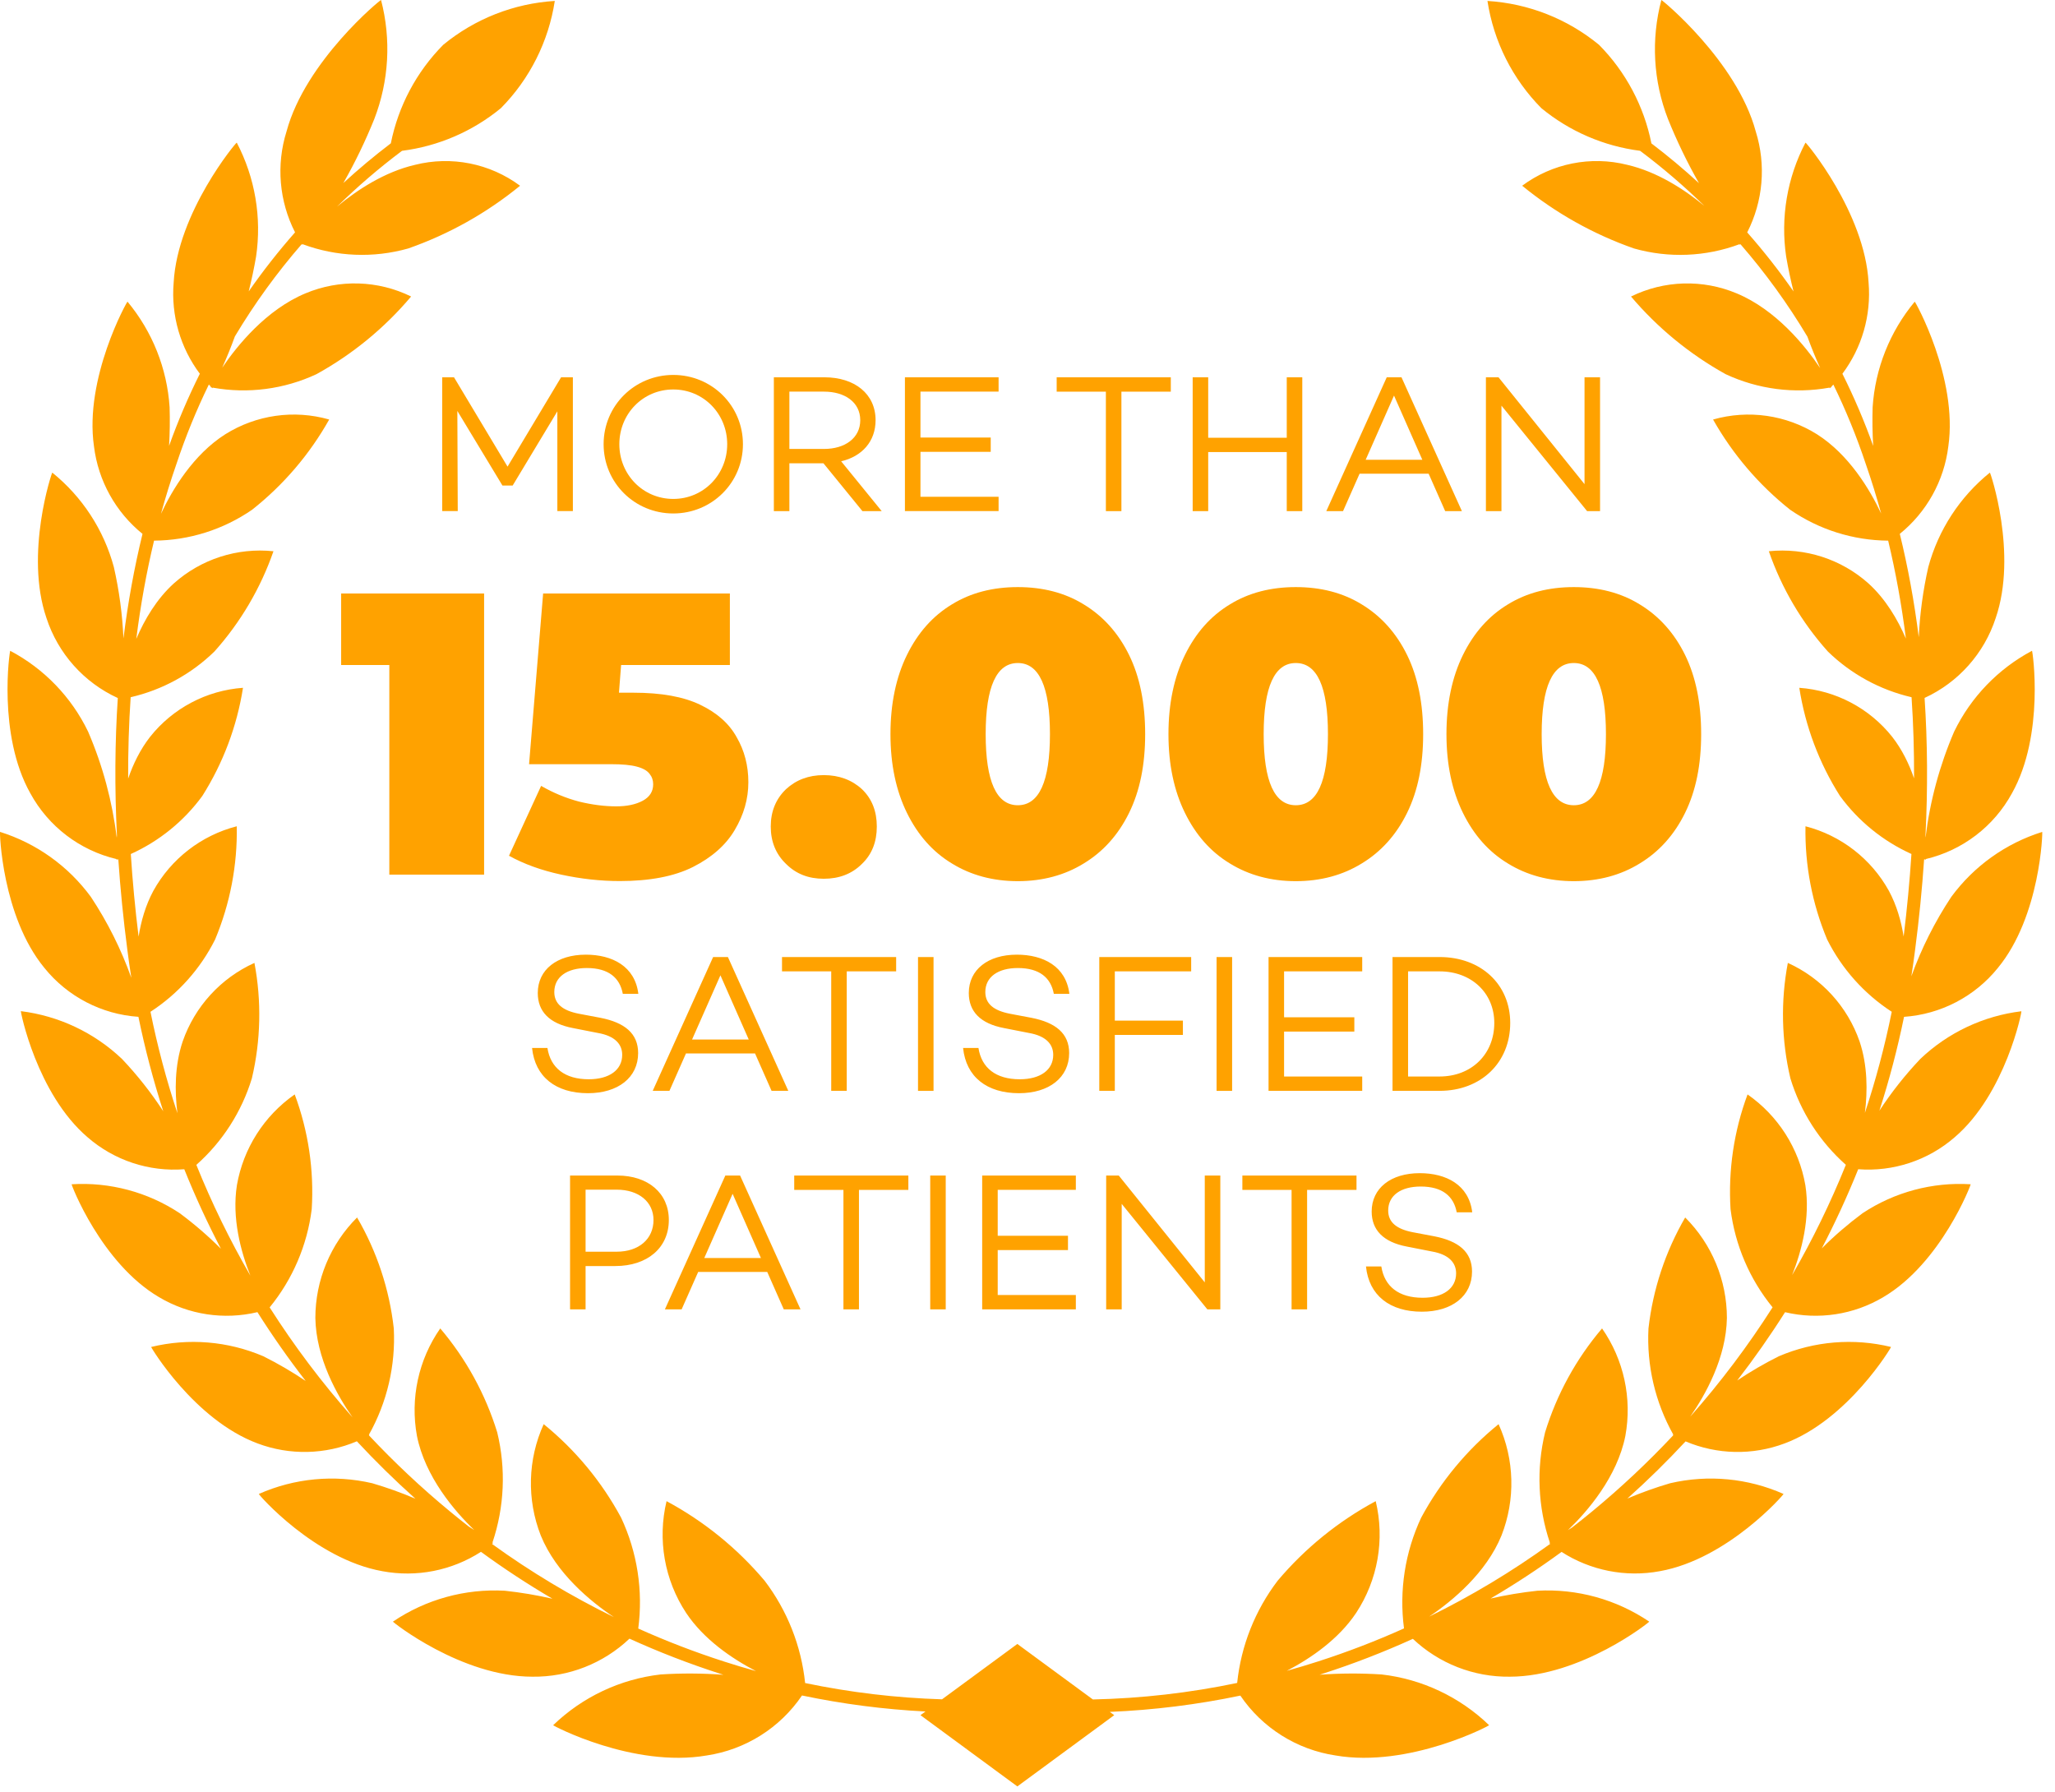
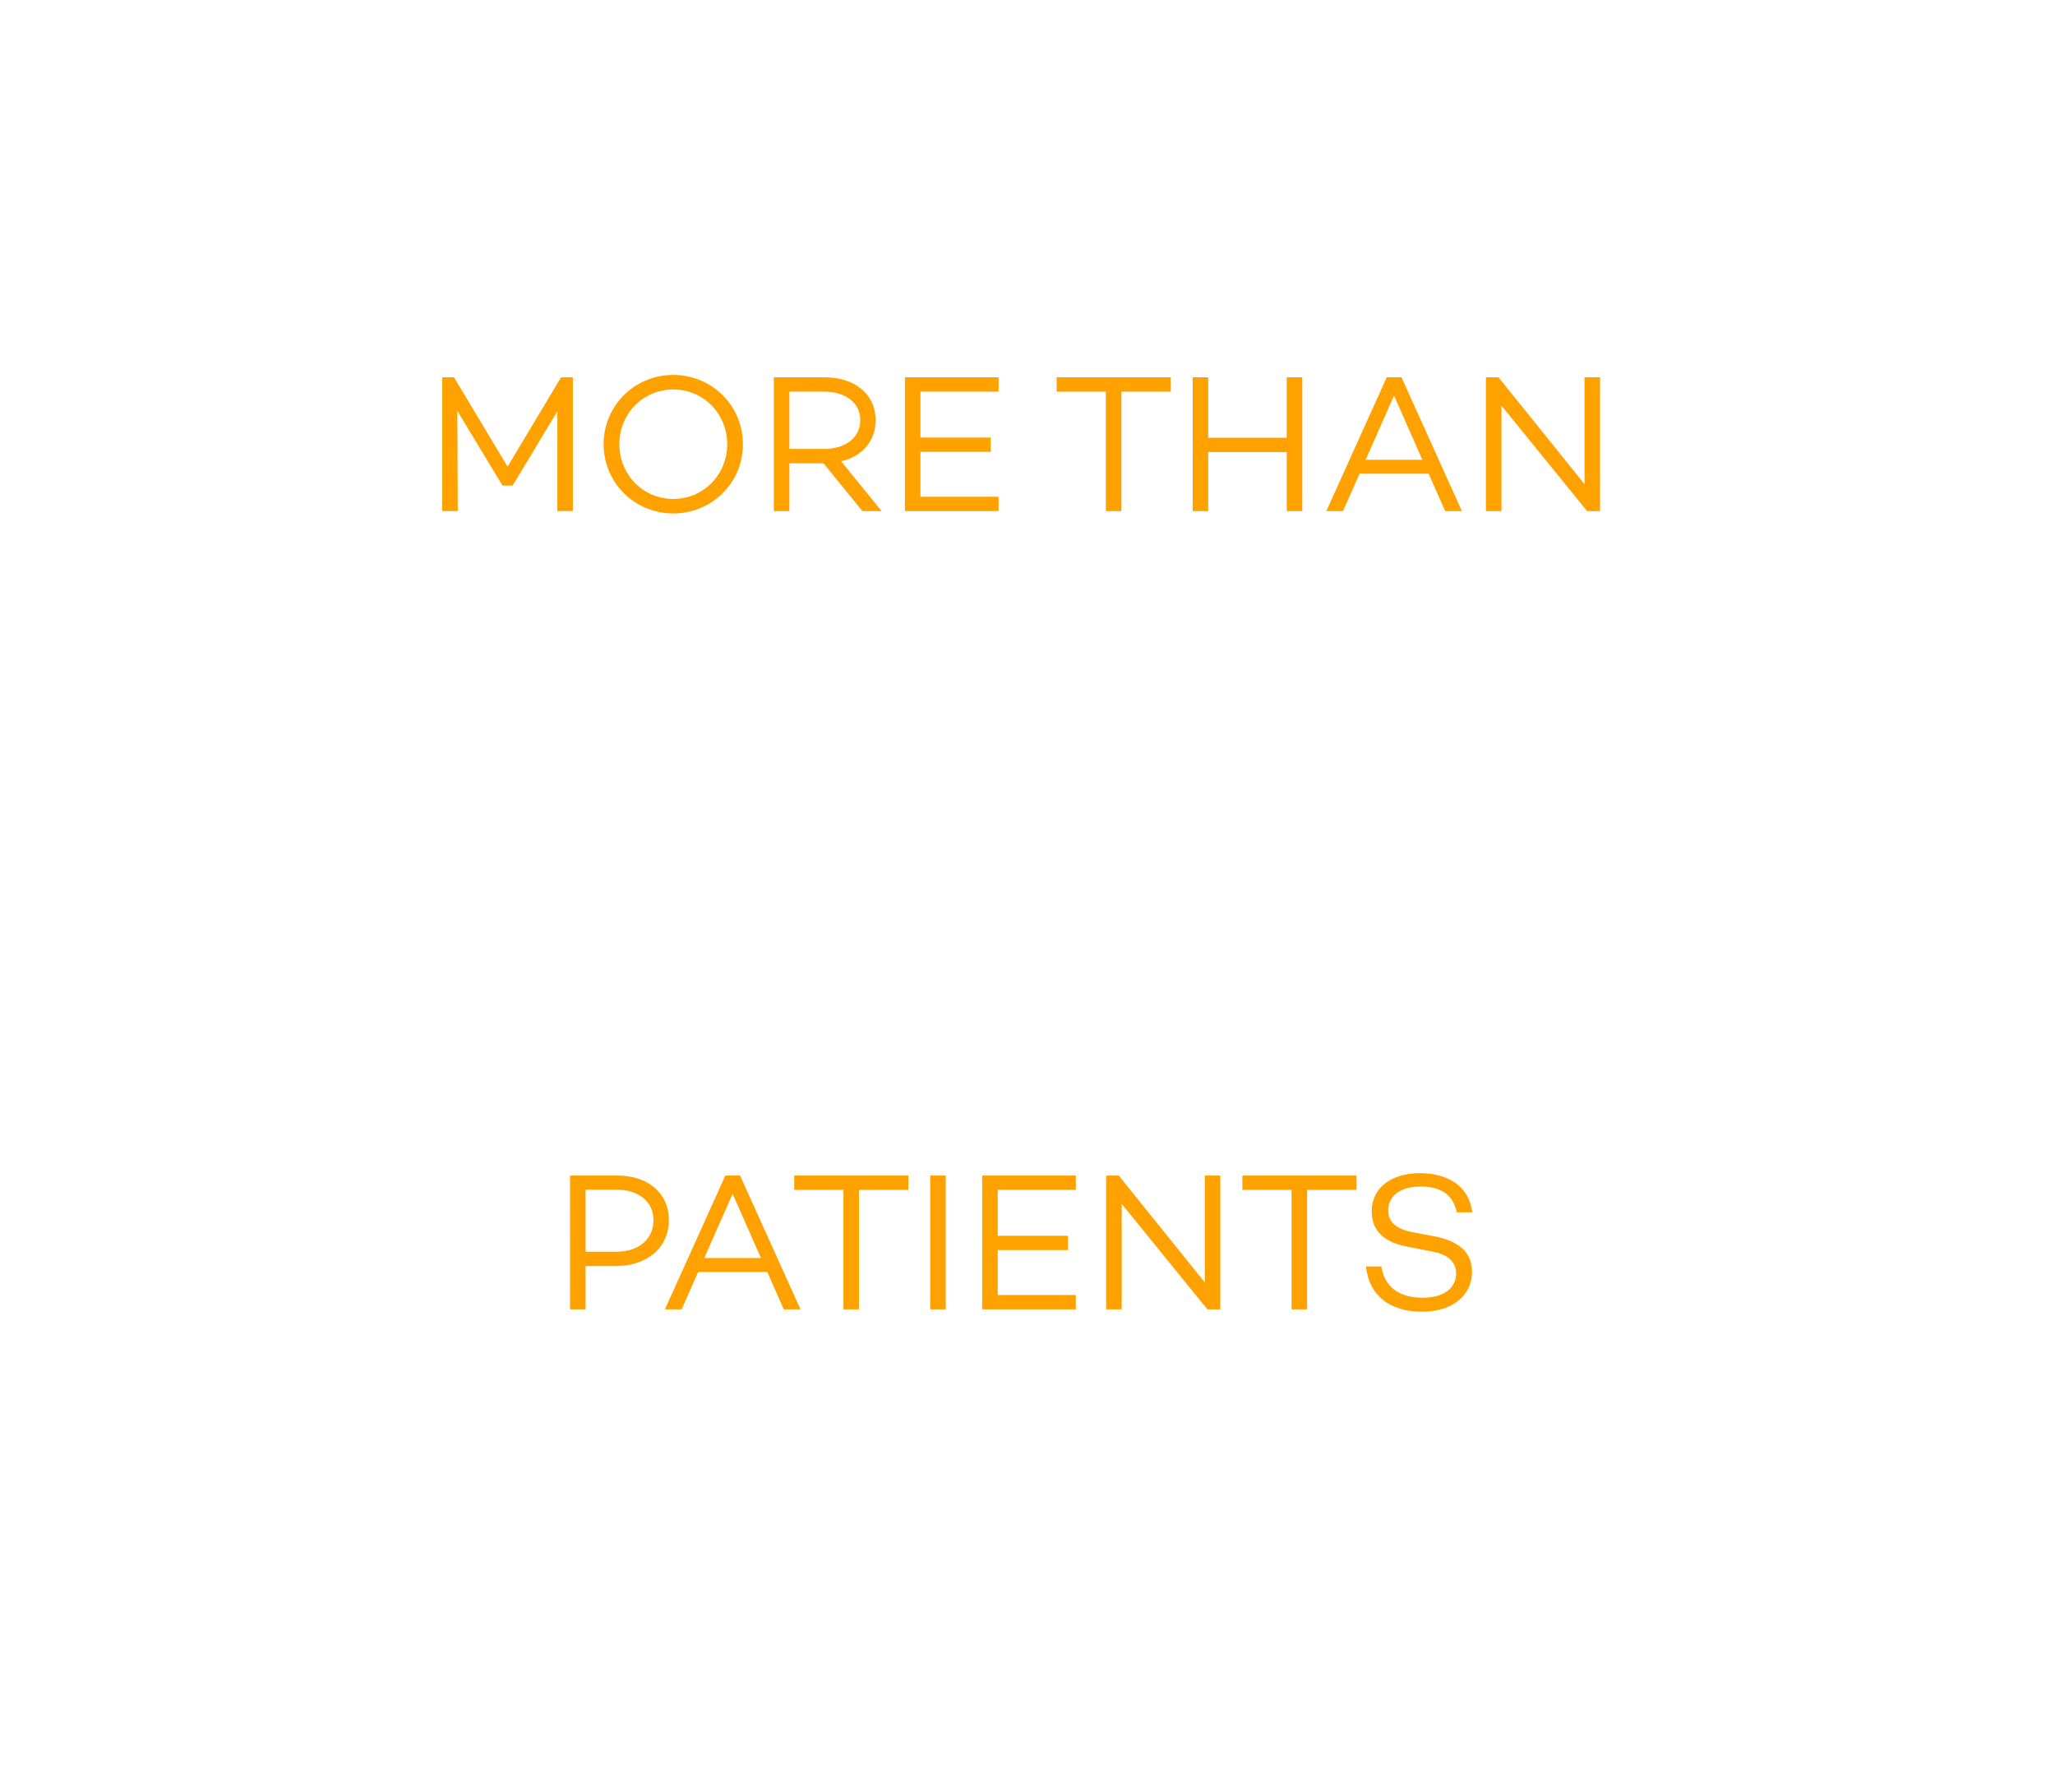
<svg xmlns="http://www.w3.org/2000/svg" width="100%" height="100%" viewBox="0 0 133 116" version="1.1" xml:space="preserve" style="fill-rule:evenodd;clip-rule:evenodd;stroke-linejoin:round;stroke-miterlimit:2;">
  <g>
    <path d="M43.575,24.265c-2.498,0 -4.509,1.985 -4.509,4.483c0,2.497 2.011,4.483 4.509,4.483c2.496,0 4.508,-1.986 4.508,-4.483c0,-2.498 -2.012,-4.483 -4.508,-4.483Zm-6.498,0.153l-0.763,0l-3.465,5.782l-3.465,-5.782l-0.763,0l0,8.66l1.005,0l-0.026,-6.483l2.918,4.827l0.663,-0l2.891,-4.801l0,6.457l1.005,0l0,-8.66Zm27.552,0.928l0,-0.928l-6.062,-0l0,8.66l6.062,0l0,-0.928l-5.057,-0l0,-2.906l4.548,-0l0,-0.928l-4.548,-0l0,-2.97l5.057,-0Zm-8.813,7.732l1.247,-0l-2.623,-3.223c1.35,-0.317 2.228,-1.285 2.228,-2.661c0,-1.708 -1.362,-2.776 -3.311,-2.776l-3.273,-0l0,8.66l1.005,-0l0,-3.095l2.205,-0l2.522,3.095Zm27.463,-8.66l0,3.911l-5.084,-0l0,-3.911l-1.005,-0l0,8.66l1.005,-0l0,-3.821l5.084,-0l0,3.821l1.005,-0l0,-8.66l-1.005,-0Zm19.272,-0l0,6.915l-5.567,-6.915l-0.815,-0l0,8.66l1.006,-0l0,-6.826l5.542,6.826l0.839,-0l0,-8.66l-1.005,-0Zm-26.776,-0l-7.387,-0l0,0.928l3.185,-0l0,7.732l1.005,-0l0,-7.732l3.197,-0l0,-0.928Zm17.757,8.66l1.082,-0l-3.909,-8.66l-0.955,-0l-3.911,8.66l1.083,-0l1.07,-2.42l4.47,-0l1.07,2.42Zm-49.957,-0.788c-1.963,-0 -3.491,-1.58 -3.491,-3.542c0,-1.963 1.528,-3.542 3.491,-3.542c1.961,-0 3.49,1.579 3.49,3.542c0,1.962 -1.529,3.542 -3.49,3.542Zm44.812,-2.534l1.834,-4.155l1.833,4.155l-3.667,-0Zm-37.298,-4.41l2.243,-0c1.35,-0 2.344,0.688 2.344,1.848c0,1.159 -0.994,1.861 -2.344,1.861l-2.243,-0l0,-3.709Z" style="fill:#ffa200;fill-rule:nonzero;" />
-     <path d="M109.958,11.853c-0.76,-1.336 -1.431,-2.723 -2.006,-4.151c-0.955,-2.456 -1.104,-5.153 -0.428,-7.7c0,-0.05 4.882,3.948 6.107,8.5c0.684,2.177 0.476,4.527 -0.551,6.539c1.071,1.215 2.072,2.491 2.998,3.82c-0.188,-0.745 -0.347,-1.498 -0.478,-2.258c-0.372,-2.527 0.066,-5.109 1.251,-7.372c0.021,-0.049 3.839,4.52 4.084,9.062c0.178,2.119 -0.435,4.216 -1.694,5.896c0.754,1.51 1.42,3.069 1.993,4.671c-0.05,-0.831 -0.062,-1.666 -0.037,-2.5c0.163,-2.508 1.117,-4.902 2.724,-6.835c0.02,-0.046 2.811,4.955 2.176,9.361c-0.273,2.233 -1.408,4.263 -3.141,5.665c0.527,2.154 0.936,4.384 1.227,6.688c0.072,-1.527 0.278,-3.046 0.618,-4.541c0.65,-2.406 2.045,-4.545 3.984,-6.111c0.028,-0.044 1.811,5.253 0.377,9.413c-0.747,2.292 -2.419,4.166 -4.602,5.169c0.192,2.881 0.211,5.866 0.057,8.949l0.005,0.08c0.288,-2.358 0.911,-4.666 1.853,-6.852c1.083,-2.231 2.847,-4.062 5.036,-5.228c0.035,-0.034 0.842,5.423 -1.299,9.226c-1.17,2.144 -3.198,3.69 -5.571,4.252c-0.003,0.031 -0.005,0.046 -0.007,0.044c-0.024,-0.008 -0.048,-0.017 -0.071,-0.025l-0.034,0.007c-0.129,1.912 -0.323,3.861 -0.582,5.845c-0.072,0.574 -0.153,1.147 -0.242,1.716c0.652,-1.805 1.518,-3.529 2.581,-5.135c1.464,-1.994 3.527,-3.468 5.887,-4.208c0.035,-0.04 -0.106,5.447 -2.867,8.8c-1.497,1.859 -3.704,3.005 -6.075,3.168c-0.422,2.06 -0.955,4.088 -1.596,6.075c0.781,-1.193 1.668,-2.316 2.653,-3.354c1.791,-1.703 4.084,-2.784 6.537,-3.082c0.053,-0.033 -1.02,5.339 -4.317,8.155c-1.726,1.501 -3.979,2.241 -6.243,2.069c-0.702,1.746 -1.488,3.455 -2.357,5.122c0.822,-0.822 1.706,-1.583 2.643,-2.278c2.065,-1.367 4.52,-2.024 6.992,-1.871c0.044,-0.02 -1.91,5.104 -5.655,7.305c-1.92,1.144 -4.204,1.485 -6.357,0.974c-0.961,1.519 -1.994,2.994 -3.096,4.419c0.863,-0.579 1.763,-1.103 2.696,-1.568c2.29,-0.979 4.838,-1.19 7.258,-0.6c0.051,-0.029 -2.767,4.707 -6.886,6.242c-2.084,0.784 -4.381,0.728 -6.411,-0.131c-1.193,1.285 -2.45,2.519 -3.766,3.698c0.901,-0.384 1.826,-0.715 2.769,-0.991c2.456,-0.571 5.032,-0.327 7.337,0.694c0.055,-0.003 -3.6,4.213 -8.007,4.999c-2.212,0.412 -4.487,-0.044 -6.36,-1.248c-1.482,1.084 -3.016,2.091 -4.596,3.018c1,-0.227 2.013,-0.396 3.036,-0.506c2.565,-0.141 5.107,0.561 7.235,2c0.057,0.003 -4.411,3.561 -9.023,3.564c-2.34,0.031 -4.59,-0.857 -6.274,-2.45c-1.9,0.863 -3.851,1.619 -5.844,2.261c-0.064,0.021 -0.128,0.041 -0.191,0.061c1.333,-0.097 2.674,-0.103 4.013,-0.017c2.615,0.301 5.06,1.455 6.955,3.283c0.061,0.014 -5.184,2.777 -9.933,1.961c-2.512,-0.375 -4.748,-1.786 -6.166,-3.875c-2.784,0.583 -5.61,0.935 -8.451,1.054l0.289,0.212l-6.271,4.611l-6.269,-4.611l0.324,-0.238c-2.686,-0.137 -5.358,-0.483 -7.992,-1.036c-1.418,2.093 -3.656,3.508 -6.171,3.883c-4.752,0.816 -9.994,-1.947 -9.933,-1.961c1.895,-1.828 4.34,-2.982 6.955,-3.283c1.355,-0.087 2.713,-0.079 4.063,0.021c-0.077,-0.024 -0.154,-0.049 -0.231,-0.074c-1.995,-0.643 -3.948,-1.399 -5.849,-2.264c-1.685,1.601 -3.94,2.493 -6.286,2.462c-4.61,-0.003 -9.075,-3.561 -9.023,-3.564c2.128,-1.439 4.67,-2.141 7.235,-2c1.041,0.112 2.072,0.285 3.089,0.518c-1.591,-0.932 -3.136,-1.945 -4.627,-3.035c-1.878,1.212 -4.163,1.669 -6.384,1.253c-4.394,-0.786 -8.054,-5.002 -7.991,-4.999c2.305,-1.021 4.881,-1.265 7.337,-0.694c0.952,0.279 1.885,0.613 2.794,1.001c-1.324,-1.183 -2.587,-2.424 -3.787,-3.715c-2.034,0.865 -4.338,0.924 -6.427,0.138c-4.114,-1.535 -6.933,-6.271 -6.886,-6.242c2.42,-0.59 4.968,-0.379 7.258,0.6c0.949,0.474 1.865,1.008 2.742,1.599c-1.113,-1.436 -2.155,-2.922 -3.123,-4.453c-2.157,0.516 -4.446,0.175 -6.369,-0.971c-3.748,-2.201 -5.702,-7.325 -5.655,-7.305c2.472,-0.153 4.927,0.504 6.992,1.871c0.947,0.702 1.84,1.473 2.67,2.304c-0.875,-1.674 -1.667,-3.392 -2.372,-5.147c-2.27,0.175 -4.528,-0.565 -6.257,-2.069c-3.297,-2.817 -4.359,-8.188 -4.317,-8.163c2.454,0.305 4.746,1.388 6.539,3.09c0.994,1.048 1.889,2.183 2.675,3.388c-0.646,-1.999 -1.184,-4.039 -1.608,-6.111c-2.377,-0.16 -4.588,-1.306 -6.087,-3.167c-2.758,-3.353 -2.902,-8.838 -2.869,-8.802c2.358,0.74 4.419,2.215 5.88,4.208c1.082,1.635 1.96,3.393 2.617,5.235c-0.096,-0.607 -0.182,-1.214 -0.259,-1.823c-0.259,-1.981 -0.453,-3.926 -0.582,-5.833c-0.014,-0.003 -0.029,-0.007 -0.043,-0.01c-0.023,0.008 -0.047,0.017 -0.07,0.025c-0.002,0.002 -0.004,-0.013 -0.007,-0.043c-2.373,-0.561 -4.403,-2.107 -5.574,-4.253c-2.141,-3.804 -1.334,-9.261 -1.302,-9.224c2.193,1.16 3.959,2.992 5.038,5.226c0.945,2.192 1.568,4.508 1.855,6.873c0.004,-0.053 0.007,-0.107 0.012,-0.162c-0.151,-3.06 -0.132,-6.022 0.057,-8.881c-2.19,-1.002 -3.868,-2.879 -4.617,-5.176c-1.427,-4.16 0.356,-9.457 0.377,-9.413c1.939,1.566 3.334,3.705 3.984,6.111c0.346,1.522 0.553,3.068 0.622,4.622c0.29,-2.333 0.702,-4.59 1.233,-6.768c-1.733,-1.403 -2.868,-3.433 -3.141,-5.666c-0.638,-4.406 2.148,-9.407 2.171,-9.362c1.608,1.933 2.562,4.326 2.724,6.835c0.026,0.834 0.014,1.667 -0.035,2.497c0.572,-1.6 1.238,-3.157 1.991,-4.667c-1.259,-1.68 -1.872,-3.777 -1.694,-5.896c0.247,-4.542 4.062,-9.111 4.084,-9.062c1.185,2.263 1.623,4.845 1.251,7.372c-0.131,0.759 -0.29,1.512 -0.478,2.257c0.927,-1.33 1.928,-2.606 3,-3.822c-1.027,-2.01 -1.234,-4.359 -0.55,-6.536c1.228,-4.552 6.102,-8.55 6.116,-8.5c0.665,2.549 0.512,5.243 -0.437,7.7c-0.575,1.426 -1.244,2.811 -2.003,4.144c0.981,-0.902 2.007,-1.76 3.073,-2.57c0.482,-2.406 1.658,-4.624 3.39,-6.375c2.047,-1.684 4.575,-2.678 7.221,-2.84c-0.401,2.623 -1.623,5.053 -3.489,6.94c-1.833,1.508 -4.053,2.462 -6.398,2.76c-1.486,1.114 -2.892,2.322 -4.21,3.616c1.316,-1.096 3.087,-2.253 5.05,-2.708c2.353,-0.592 4.852,-0.094 6.8,1.353c-2.157,1.763 -4.606,3.136 -7.235,4.058c-2.25,0.636 -4.644,0.539 -6.834,-0.274l-0.027,0.035c-0.01,-0.015 -0.02,-0.031 -0.03,-0.046c-1.616,1.859 -3.065,3.859 -4.331,5.976c-0.248,0.684 -0.521,1.358 -0.819,2.023c0.979,-1.449 2.863,-3.755 5.377,-4.804c2.202,-0.928 4.703,-0.855 6.847,0.2c-1.717,2.036 -3.793,3.74 -6.125,5.026c-2.096,0.979 -4.443,1.283 -6.717,0.872l-0.019,0.038c-0.017,-0.017 -0.034,-0.034 -0.051,-0.051c-0.023,-0.004 -0.045,-0.009 -0.067,-0.013c-0.003,0.001 0.002,-0.013 0.015,-0.041c-0.043,-0.044 -0.086,-0.089 -0.127,-0.134c-0.808,1.657 -1.509,3.373 -2.096,5.138c-0.366,1.054 -0.701,2.131 -1.003,3.228c0.736,-1.57 2.092,-3.831 4.159,-5.145c2.005,-1.259 4.453,-1.607 6.729,-0.957c-1.266,2.253 -2.96,4.236 -4.988,5.838c-1.868,1.289 -4.08,1.985 -6.347,2.001c-0.491,2.049 -0.874,4.169 -1.15,6.356c0.537,-1.254 1.316,-2.577 2.431,-3.589c1.759,-1.571 4.102,-2.327 6.447,-2.081c-0.833,2.395 -2.132,4.601 -3.823,6.491c-1.505,1.465 -3.381,2.486 -5.419,2.957c-0.116,1.717 -0.17,3.473 -0.162,5.264c0.324,-0.94 0.779,-1.881 1.42,-2.702c1.471,-1.851 3.653,-3.003 6.012,-3.172c-0.39,2.488 -1.286,4.87 -2.632,6.999c-1.195,1.635 -2.793,2.928 -4.629,3.758c0.112,1.751 0.28,3.534 0.504,5.348c0.158,-1 0.451,-2.026 0.954,-2.963c1.148,-2.076 3.103,-3.589 5.4,-4.181c0.046,2.512 -0.431,5.006 -1.4,7.324c-0.955,1.909 -2.402,3.525 -4.185,4.683c0.45,2.23 1.034,4.422 1.744,6.565c-0.181,-1.427 -0.18,-3.094 0.339,-4.642c0.783,-2.261 2.465,-4.102 4.645,-5.087c0.469,2.474 0.413,5.02 -0.165,7.471c-0.659,2.164 -1.904,4.102 -3.594,5.6c0.996,2.472 2.165,4.868 3.497,7.171c-0.621,-1.555 -1.207,-3.728 -0.872,-5.857c0.414,-2.377 1.761,-4.493 3.741,-5.873c0.883,2.371 1.258,4.902 1.101,7.427c-0.291,2.334 -1.236,4.538 -2.723,6.356c1.593,2.503 3.386,4.884 5.365,7.117c-0.988,-1.404 -2.365,-3.835 -2.407,-6.436c0.002,-2.438 0.974,-4.778 2.7,-6.5c1.283,2.201 2.092,4.646 2.376,7.177c0.125,2.4 -0.433,4.786 -1.608,6.88l0.029,0.031c-0.009,0.005 -0.018,0.01 -0.027,0.015c1.633,1.741 3.381,3.385 5.239,4.919c0.404,0.334 0.813,0.662 1.225,0.983c0.117,0.072 0.233,0.146 0.348,0.221c-1.256,-1.204 -3.177,-3.433 -3.707,-6.088c-0.445,-2.427 0.098,-4.933 1.508,-6.958c1.672,1.969 2.926,4.257 3.687,6.725c0.574,2.36 0.466,4.835 -0.308,7.135l0.04,0.029c-0.023,0.019 -0.046,0.037 -0.069,0.055l-0.001,0.004c2.491,1.803 5.131,3.387 7.89,4.736c-1.517,-1.012 -3.737,-2.84 -4.731,-5.278c-0.915,-2.329 -0.848,-4.932 0.187,-7.21c2.053,1.666 3.755,3.722 5.009,6.049c1.049,2.238 1.434,4.73 1.111,7.178c1.803,0.811 3.653,1.522 5.541,2.131c0.689,0.223 1.381,0.431 2.078,0.624c-1.58,-0.822 -3.381,-2.057 -4.52,-3.766c-1.404,-2.131 -1.863,-4.752 -1.267,-7.233c2.42,1.301 4.573,3.047 6.345,5.147c1.467,1.928 2.374,4.221 2.623,6.624c2.918,0.61 5.883,0.962 8.861,1.054l4.874,-3.583l4.889,3.592c3.139,-0.068 6.265,-0.426 9.338,-1.069c0.25,-2.401 1.156,-4.692 2.622,-6.618c1.772,-2.1 3.925,-3.846 6.345,-5.147c0.596,2.481 0.137,5.102 -1.267,7.233c-1.132,1.699 -2.918,2.929 -4.49,3.75c0.686,-0.191 1.367,-0.396 2.045,-0.615c1.889,-0.609 3.739,-1.321 5.543,-2.132c-0.321,-2.446 0.065,-4.934 1.112,-7.17c1.254,-2.327 2.956,-4.383 5.009,-6.049c1.035,2.278 1.102,4.881 0.187,7.21c-0.984,2.413 -3.168,4.228 -4.684,5.247c2.741,-1.344 5.365,-2.92 7.842,-4.713l-0,-0.001c-0.021,-0.017 -0.042,-0.033 -0.062,-0.05l0.036,-0.026c-0.775,-2.301 -0.883,-4.777 -0.309,-7.138c0.758,-2.469 2.013,-4.758 3.687,-6.725c1.41,2.025 1.953,4.531 1.508,6.958c-0.532,2.662 -2.462,4.897 -3.717,6.098c0.087,-0.057 0.175,-0.113 0.263,-0.169c0.444,-0.344 0.882,-0.694 1.315,-1.052c1.857,-1.533 3.604,-3.175 5.234,-4.914l-0.024,-0.013l0.032,-0.033c-1.174,-2.094 -1.732,-4.479 -1.607,-6.878c0.288,-2.531 1.097,-4.975 2.376,-7.177c1.726,1.722 2.698,4.062 2.7,6.5c-0.042,2.575 -1.392,4.984 -2.378,6.395c1.966,-2.222 3.748,-4.59 5.334,-7.08c-1.484,-1.819 -2.427,-4.021 -2.72,-6.352c-0.157,-2.525 0.218,-5.056 1.101,-7.427c1.98,1.38 3.327,3.496 3.741,5.873c0.333,2.114 -0.243,4.271 -0.858,5.822c1.325,-2.294 2.488,-4.68 3.479,-7.139c-1.688,-1.497 -2.932,-3.434 -3.59,-5.597c-0.578,-2.451 -0.634,-4.997 -0.165,-7.471c2.18,0.985 3.862,2.826 4.645,5.087c0.516,1.54 0.52,3.198 0.342,4.62c0.708,-2.138 1.289,-4.322 1.738,-6.544c-1.782,-1.159 -3.228,-2.774 -4.183,-4.682c-0.969,-2.318 -1.446,-4.812 -1.4,-7.324c2.297,0.592 4.252,2.105 5.4,4.181c0.502,0.935 0.794,1.959 0.953,2.956c0.223,-1.812 0.391,-3.594 0.504,-5.343c-1.835,-0.83 -3.431,-2.122 -4.625,-3.756c-1.349,-2.127 -2.245,-4.51 -2.632,-6.999c2.359,0.169 4.541,1.321 6.012,3.172c0.637,0.817 1.092,1.752 1.415,2.688c0.008,-1.788 -0.046,-3.538 -0.162,-5.251c-2.036,-0.472 -3.91,-1.492 -5.414,-2.956c-1.693,-1.888 -2.993,-4.095 -3.823,-6.491c2.345,-0.246 4.688,0.51 6.447,2.081c1.11,1.008 1.887,2.324 2.424,3.572c-0.276,-2.182 -0.659,-4.296 -1.148,-6.339c-2.266,-0.017 -4.477,-0.713 -6.344,-2.001c-2.023,-1.606 -3.717,-3.589 -4.988,-5.838c2.276,-0.65 4.724,-0.302 6.729,0.957c2.06,1.31 3.414,3.56 4.151,5.13c-0.301,-1.093 -0.633,-2.164 -0.998,-3.213c-0.587,-1.765 -1.289,-3.48 -2.097,-5.136c-0.043,0.046 -0.086,0.091 -0.13,0.137c0.012,0.024 0.016,0.037 0.013,0.036c-0.02,0.004 -0.04,0.008 -0.06,0.011c-0.017,0.018 -0.035,0.036 -0.052,0.053l-0.02,-0.039c-2.275,0.412 -4.625,0.109 -6.722,-0.871c-2.328,-1.292 -4.403,-2.995 -6.125,-5.026c2.144,-1.055 4.645,-1.128 6.847,-0.2c2.53,1.055 4.421,3.383 5.395,4.831c-0.3,-0.668 -0.576,-1.347 -0.826,-2.034c-1.266,-2.121 -2.718,-4.124 -4.335,-5.986c-0.01,0.014 -0.019,0.028 -0.028,0.042l-0.03,-0.039c-2.188,0.816 -4.582,0.913 -6.832,0.276c-2.63,-0.921 -5.079,-2.295 -7.235,-4.06c1.948,-1.447 4.447,-1.945 6.8,-1.353c1.934,0.448 3.681,1.578 4.992,2.659c-1.303,-1.274 -2.692,-2.466 -4.16,-3.566c-2.342,-0.299 -4.558,-1.252 -6.39,-2.759c-1.866,-1.887 -3.088,-4.317 -3.489,-6.94c2.646,0.162 5.174,1.156 7.221,2.84c1.733,1.751 2.909,3.971 3.39,6.379c1.069,0.811 2.095,1.67 3.077,2.573Z" style="fill:#ffa200;fill-rule:nonzero;" />
-     <path d="M37.913,61.785c-1.861,-0 -3.108,0.966 -3.108,2.482c0,1.186 0.738,1.976 2.279,2.269l1.619,0.318c1.095,0.191 1.566,0.726 1.566,1.414c0,0.981 -0.84,1.581 -2.165,1.581c-1.542,-0 -2.472,-0.728 -2.675,-2.027l-0.994,-0c0.191,1.874 1.541,2.929 3.618,2.929c1.949,-0 3.247,-1.017 3.247,-2.598c0,-1.273 -0.878,-1.974 -2.432,-2.28l-1.414,-0.267c-1.033,-0.204 -1.58,-0.637 -1.58,-1.402c0,-0.981 0.828,-1.554 2.103,-1.554c1.413,-0 2.139,0.636 2.331,1.668l1.005,-0c-0.217,-1.783 -1.693,-2.533 -3.4,-2.533Zm27.896,-0c-1.861,-0 -3.108,0.966 -3.108,2.482c0,1.186 0.737,1.976 2.279,2.269l1.619,0.318c1.095,0.191 1.566,0.726 1.566,1.414c0,0.981 -0.84,1.581 -2.165,1.581c-1.543,-0 -2.472,-0.728 -2.675,-2.027l-0.994,-0c0.191,1.874 1.541,2.929 3.618,2.929c1.949,-0 3.247,-1.017 3.247,-2.598c0,-1.273 -0.878,-1.974 -2.432,-2.28l-1.414,-0.267c-1.033,-0.204 -1.58,-0.637 -1.58,-1.402c0,-0.981 0.828,-1.554 2.102,-1.554c1.414,-0 2.14,0.636 2.331,1.668l1.006,-0c-0.217,-1.783 -1.693,-2.533 -3.4,-2.533Zm-5.39,0.153l-1.005,-0l0,8.661l1.005,-0l0,-8.661Zm19.324,-0l-1.005,-0l0,8.661l1.005,-0l0,-8.661Zm-2.65,0.928l0,-0.928l-5.947,-0l0,8.66l1.005,-0l0,-3.618l4.407,-0l0,-0.927l-4.407,-0l0,-3.187l4.942,-0Zm11.07,-0l0,-0.928l-6.062,-0l0,8.66l6.062,-0l0,-0.928l-5.057,-0l0,-2.906l4.547,-0l0,-0.928l-4.547,-0l0,-2.97l5.057,-0Zm-30.164,-0.928l-7.387,-0l0,0.928l3.185,-0l0,7.732l1.005,-0l0,-7.732l3.197,-0l0,-0.928Zm35.171,-0l-3.045,-0l0,8.66l3.045,-0c2.675,-0 4.572,-1.82 4.572,-4.394c0,-2.497 -1.897,-4.266 -4.572,-4.266Zm-43.234,8.66l1.083,-0l-3.909,-8.66l-0.956,-0l-3.91,8.66l1.082,-0l1.07,-2.42l4.47,-0l1.07,2.42Zm43.234,-0.928l-2.039,-0l0,-6.804l2.039,-0c2.063,-0 3.541,1.401 3.541,3.338c0,2.026 -1.478,3.466 -3.541,3.466Zm-48.379,-2.394l1.835,-4.155l1.833,4.155l-3.668,-0Z" style="fill:#ffa200;fill-rule:nonzero;" />
    <path d="M91.883,75.926c-1.861,0 -3.108,0.966 -3.108,2.482c0,1.186 0.738,1.976 2.279,2.269l1.619,0.318c1.095,0.191 1.567,0.726 1.567,1.414c0,0.981 -0.841,1.581 -2.166,1.581c-1.542,-0 -2.472,-0.728 -2.675,-2.027l-0.993,-0c0.191,1.874 1.54,2.929 3.617,2.929c1.949,-0 3.247,-1.017 3.247,-2.598c0,-1.273 -0.877,-1.974 -2.431,-2.28l-1.414,-0.267c-1.033,-0.204 -1.581,-0.637 -1.581,-1.402c0,-0.981 0.828,-1.554 2.103,-1.554c1.414,-0 2.14,0.636 2.331,1.668l1.005,-0c-0.216,-1.783 -1.693,-2.533 -3.4,-2.533Zm-30.675,0.153l-1.004,-0l0,8.661l1.004,-0l0,-8.661Zm-21.257,-0l-3.057,-0l0,8.66l1.005,-0l0,-2.802l1.925,-0c2.076,-0 3.463,-1.184 3.463,-2.98c0,-1.733 -1.336,-2.878 -3.336,-2.878Zm29.678,0.928l0,-0.928l-6.062,-0l0,8.66l6.062,0l0,-0.928l-5.057,0l0,-2.906l4.548,0l0,-0.928l-4.548,0l0,-2.97l5.057,0Zm-10.84,-0.928l-7.387,-0l0,0.928l3.185,0l0,7.732l1.005,0l0,-7.732l3.197,0l0,-0.928Zm19.184,-0l0,6.915l-5.567,-6.915l-0.814,-0l0,8.66l1.005,0l0,-6.826l5.542,6.826l0.84,0l0,-8.66l-1.006,-0Zm9.82,-0l-7.387,-0l0,0.928l3.185,0l0,7.732l1.005,0l0,-7.732l3.197,0l0,-0.928Zm-37.067,8.66l1.083,0l-3.91,-8.66l-0.955,-0l-3.911,8.66l1.083,0l1.07,-2.42l4.47,0l1.07,2.42Zm-5.145,-3.322l1.834,-4.155l1.833,4.155l-3.667,0Zm-5.668,-0.408l-2.014,0l0,-4.015l2.014,0c1.426,0 2.382,0.79 2.382,1.963c0,1.236 -0.956,2.052 -2.382,2.052Z" style="fill:#ffa200;fill-rule:nonzero;" />
-     <path d="M83.865,57.028c-1.612,0 -3.042,-0.39 -4.264,-1.144c-1.248,-0.754 -2.21,-1.846 -2.912,-3.276c-0.702,-1.43 -1.066,-3.12 -1.066,-5.096c-0,-1.976 0.364,-3.692 1.066,-5.122c0.702,-1.43 1.664,-2.522 2.912,-3.276c1.222,-0.754 2.652,-1.118 4.264,-1.118c1.612,0 3.042,0.364 4.264,1.118c1.248,0.754 2.236,1.846 2.938,3.276c0.702,1.43 1.04,3.146 1.04,5.122c-0,1.976 -0.338,3.666 -1.04,5.096c-0.702,1.43 -1.69,2.522 -2.938,3.276c-1.222,0.754 -2.652,1.144 -4.264,1.144Zm-0,-4.914c1.378,-0 2.08,-1.534 2.08,-4.602c-0,-3.068 -0.702,-4.602 -2.08,-4.602c-1.378,0 -2.08,1.534 -2.08,4.602c-0,3.068 0.702,4.602 2.08,4.602Zm17.992,4.914c-1.612,-0 -3.042,-0.39 -4.264,-1.144c-1.248,-0.754 -2.21,-1.846 -2.912,-3.276c-0.702,-1.43 -1.066,-3.12 -1.066,-5.096c-0,-1.976 0.364,-3.692 1.066,-5.122c0.702,-1.43 1.664,-2.522 2.912,-3.276c1.222,-0.754 2.652,-1.118 4.264,-1.118c1.612,0 3.042,0.364 4.264,1.118c1.248,0.754 2.236,1.846 2.938,3.276c0.702,1.43 1.04,3.146 1.04,5.122c-0,1.976 -0.338,3.666 -1.04,5.096c-0.702,1.43 -1.69,2.522 -2.938,3.276c-1.222,0.754 -2.652,1.144 -4.264,1.144Zm-0,-4.914c1.378,-0 2.08,-1.534 2.08,-4.602c-0,-3.068 -0.702,-4.602 -2.08,-4.602c-1.378,0 -2.08,1.534 -2.08,4.602c-0,3.068 0.702,4.602 2.08,4.602Zm-35.984,4.914c-1.612,-0 -3.042,-0.39 -4.264,-1.144c-1.248,-0.754 -2.21,-1.846 -2.912,-3.276c-0.702,-1.43 -1.066,-3.12 -1.066,-5.096c-0,-1.976 0.364,-3.692 1.066,-5.122c0.702,-1.43 1.664,-2.522 2.912,-3.276c1.222,-0.754 2.652,-1.118 4.264,-1.118c1.612,0 3.042,0.364 4.264,1.118c1.248,0.754 2.236,1.846 2.938,3.276c0.702,1.43 1.04,3.146 1.04,5.122c-0,1.976 -0.338,3.666 -1.04,5.096c-0.702,1.43 -1.69,2.522 -2.938,3.276c-1.222,0.754 -2.652,1.144 -4.264,1.144Zm-0,-4.914c1.378,-0 2.08,-1.534 2.08,-4.602c-0,-3.068 -0.702,-4.602 -2.08,-4.602c-1.378,0 -2.08,1.534 -2.08,4.602c-0,3.068 0.702,4.602 2.08,4.602Zm-12.558,4.758c-0.988,-0 -1.794,-0.312 -2.444,-0.962c-0.65,-0.624 -0.988,-1.43 -0.988,-2.418c-0,-0.988 0.338,-1.794 0.988,-2.418c0.65,-0.598 1.456,-0.91 2.444,-0.91c0.988,-0 1.82,0.312 2.47,0.91c0.65,0.624 0.962,1.43 0.962,2.418c-0,0.988 -0.312,1.794 -0.962,2.418c-0.65,0.65 -1.482,0.962 -2.47,0.962Zm-28.118,-13.834l-3.118,-0l-0,-4.627l9.252,0l0,18.194l-6.134,-0l0,-13.567Zm14.863,1.793l0.94,-0c1.802,-0 3.24,0.26 4.315,0.78c1.091,0.519 1.88,1.221 2.365,2.105c0.502,0.866 0.754,1.837 0.754,2.911c-0,1.074 -0.295,2.105 -0.884,3.093c-0.572,0.97 -1.473,1.767 -2.703,2.391c-1.213,0.607 -2.79,0.91 -4.731,0.91c-1.247,-0 -2.512,-0.139 -3.794,-0.416c-1.283,-0.277 -2.409,-0.684 -3.379,-1.222l2.079,-4.522c0.78,0.45 1.594,0.788 2.443,1.014c0.849,0.207 1.655,0.311 2.418,0.311c0.693,0 1.264,-0.121 1.715,-0.363c0.45,-0.243 0.676,-0.598 0.676,-1.066c-0,-0.26 -0.078,-0.485 -0.234,-0.676c-0.156,-0.208 -0.433,-0.364 -0.832,-0.468c-0.381,-0.104 -0.944,-0.156 -1.689,-0.156l-5.277,0l0.91,-11.046l12.086,0l0,4.627l-7.039,-0l-0.139,1.793Z" style="fill:#ffa200;" />
  </g>
</svg>